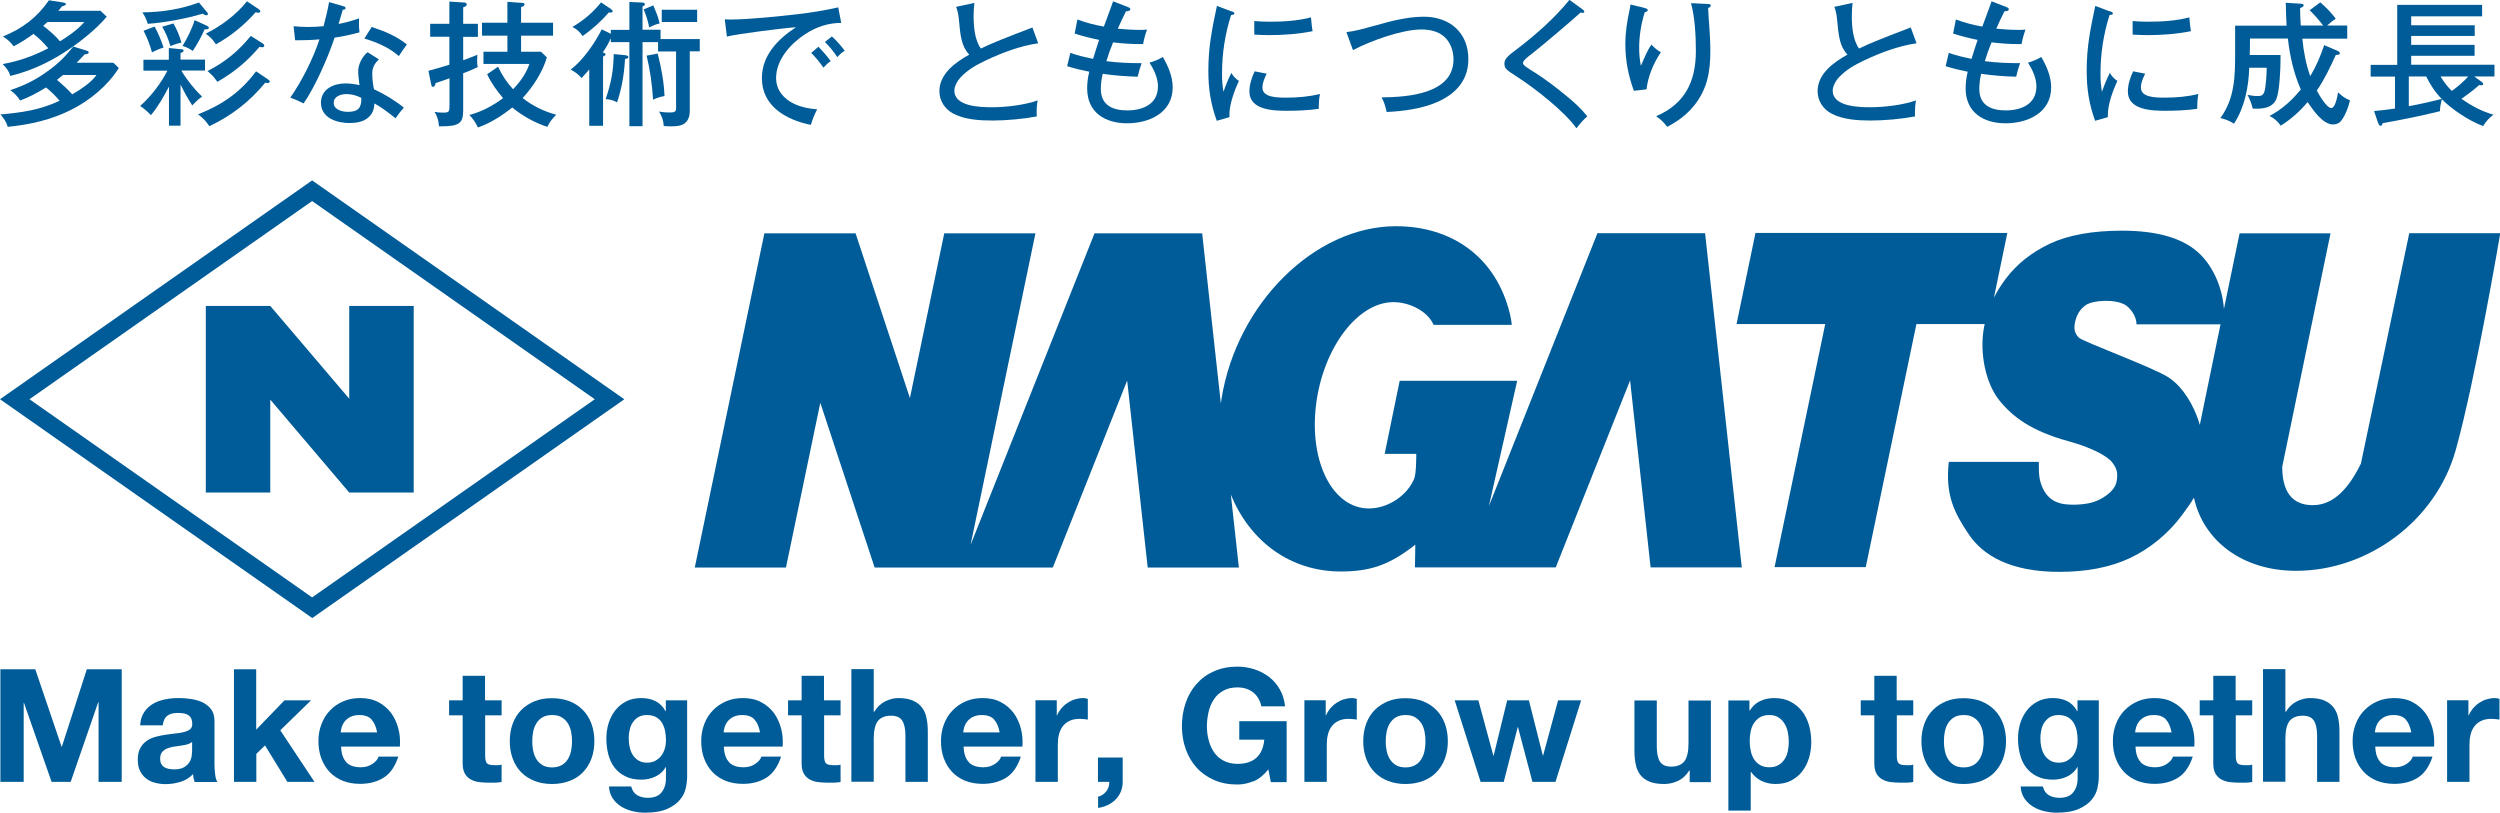
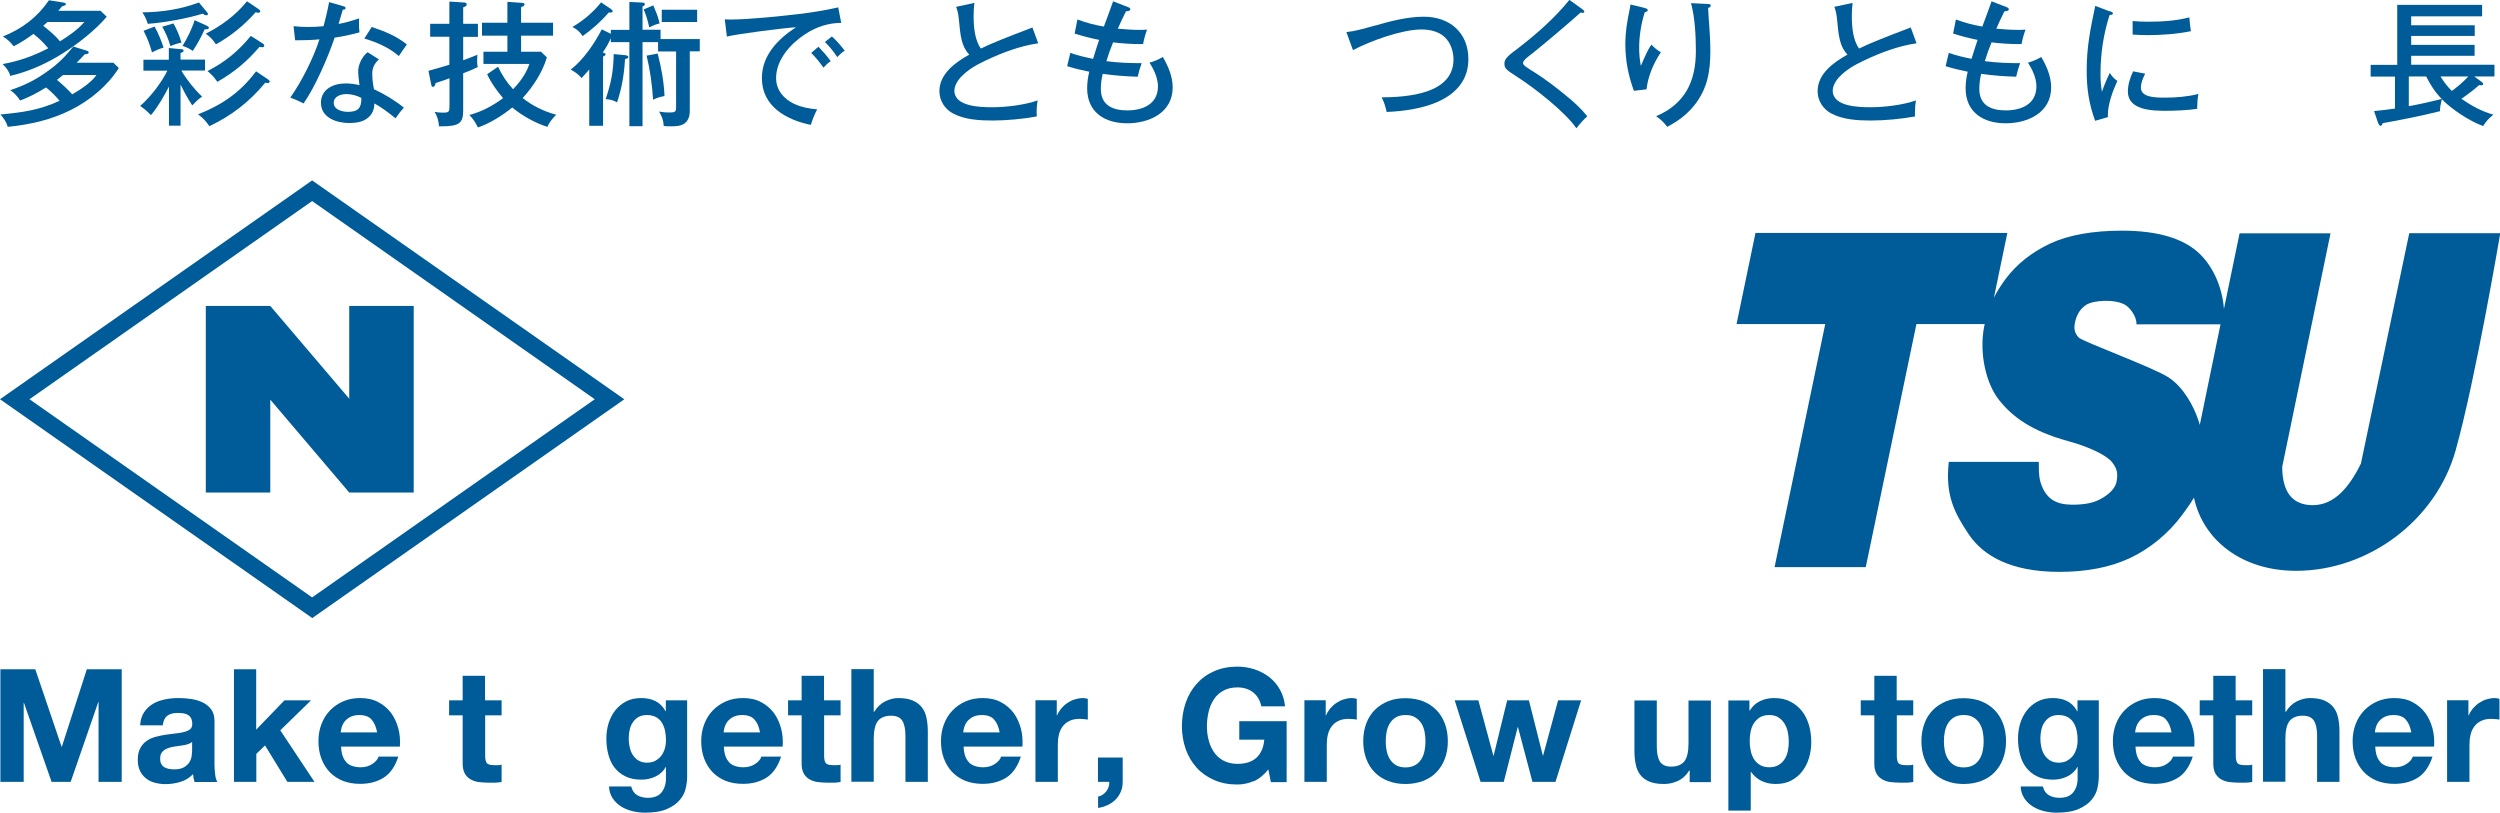
<svg xmlns="http://www.w3.org/2000/svg" id="_レイヤー_1" version="1.1" viewBox="0 0 189.99 61.76">
  <defs>
    <style>
      .st0 {
        fill: #005c98;
      }
    </style>
  </defs>
  <g>
    <g>
-       <path class="st0" d="M128.33,17.72h-6.93l-8.25,20.74,2.15-9.52h-8.93l-1.14,5.55h2.4c0,.34,0,1.54-.17,1.92-.54,1.26-1.98,2.23-3.43,2.23-2.74,0-4.54-3.51-4.02-7.84.52-4.33,3.15-7.84,5.89-7.84,1.17,0,2.58.65,3.05,1.73h5.94c-.02-.24-.06-.49-.13-.79-1.05-4.41-4.48-6.71-8.67-6.71-6.17,0-12.1,5.87-13.26,13.12-.02.12-.03.24-.05.36l-1.42-12.94h-8.18l-9.42,23.68,4.93-23.68h-6.93l-2.61,12.52-4.13-12.52h-6.93l-5.29,25.4h6.93l2.61-12.52,4.13,12.52h13.54l5.65-14.21,1.56,14.21h6.93l-.61-5.54c1.44,3.52,4.48,5.84,8.36,5.84,2.26,0,3.72-.51,5.66-2.04l-.03,1.73h10.7l5.65-14.21,1.56,14.21h6.93l-2.79-25.4h-1.25Z" />
      <path class="st0" d="M183.09,17.74l-3.67,17.49c-.9,1.83-2.04,3.16-3.66,3.16s-2.32-1.09-2.32-2.92l3.67-17.74h-6.91l-1.19,5.75c-.12-1.64-.82-3.19-1.81-4.16-1.21-1.19-3.19-1.79-5.93-1.79-2.24,0-4.07.33-5.47.98-1.4.66-2.54,1.56-3.39,2.7-.34.46-.64.93-.88,1.41l1.02-4.92h-19.14l-1.44,6.93h6.74l-3.85,18.47h6.93l3.85-18.47h5.19c-.02.08-.04.15-.05.23-.37,1.96.13,4.28,1.15,5.55,1.01,1.27,2.46,2.35,5.23,3.11,1.69.46,2.97,1.11,3.36,1.62s.42.83.35,1.36c-.08.61-.57,1.02-1.05,1.32-.61.37-1.18.49-2,.53-1.26.05-2.07-.21-2.57-1.23-.29-.63-.31-1.05-.31-2.02h-6.84c-.28,2.53.42,3.87,1.52,5.51s3.22,2.85,6.88,2.85c2.09,0,3.88-.35,5.37-1.05,1.5-.7,2.92-1.87,3.93-3.23.4-.54.7-.96.93-1.36.71,3.27,3.68,5.56,7.76,5.56,5.45,0,10.62-3.78,12.13-9.16,1.51-5.38,3.39-16.5,3.39-16.5h-6.9l-.02.02ZM167.19,32.33c-.03-.12-.07-.23-.11-.35-.36-1.11-1.13-2.53-2.25-3.28-1.11-.75-6.57-2.74-6.86-3.05-.33-.36-.36-.68-.29-1.08.1-.55.34-1.05.84-1.39.55-.37,2.18-.47,2.97-.02.39.22.91.92.87,1.49h6.39l-1.58,7.67h.02Z" />
    </g>
    <g>
      <path class="st0" d="M47.45,30.34l-23.72,16.63L0,30.34,23.72,13.71l23.72,16.63h.01ZM2.24,30.34c2.55,1.79,20.18,14.15,21.48,15.06,1.3-.91,18.93-13.27,21.48-15.06-2.55-1.79-20.18-14.15-21.48-15.06-1.3.91-18.93,13.27-21.48,15.06Z" />
      <polygon class="st0" points="26.54 23.25 26.54 30.3 20.54 23.25 20.54 23.25 15.64 23.25 15.64 37.43 20.54 37.43 20.54 30.37 26.54 37.43 31.44 37.43 31.44 23.25 26.54 23.25" />
    </g>
  </g>
  <g>
    <path class="st0" d="M2.68,50.86l2,5.89h.02l1.9-5.89h2.65v8.56h-1.76v-6.07h-.02l-2.1,6.07h-1.45l-2.1-6.01h-.02v6.01H.03v-8.56s2.65,0,2.65,0Z" />
    <path class="st0" d="M10.65,55.13c.02-.4.12-.73.3-1s.4-.48.67-.64.58-.27.92-.34.68-.1,1.03-.1c.31,0,.63.02.95.07s.61.13.88.26.48.31.65.53c.17.23.25.53.25.91v3.23c0,.28.02.55.05.8.03.26.09.45.17.58h-1.73c-.03-.1-.06-.19-.08-.29-.02-.1-.03-.2-.04-.31-.27.28-.59.48-.96.59s-.74.17-1.13.17c-.3,0-.57-.04-.83-.11s-.48-.18-.67-.34c-.19-.15-.34-.34-.45-.58-.11-.23-.16-.51-.16-.83,0-.35.06-.64.19-.87.12-.23.28-.41.48-.55s.42-.24.67-.31.51-.12.76-.16.51-.07.76-.1c.25-.02.47-.06.66-.11s.34-.12.46-.21c.11-.09.16-.23.16-.4,0-.18-.03-.33-.09-.44-.06-.11-.14-.19-.24-.25s-.22-.1-.35-.12-.27-.03-.43-.03c-.34,0-.6.07-.79.22-.19.14-.3.38-.34.72h-1.72ZM14.59,56.39c-.07.06-.16.11-.27.15-.11.04-.22.07-.35.09-.12.02-.25.04-.39.06s-.27.04-.41.06c-.13.02-.25.06-.38.1s-.23.09-.32.16-.17.15-.22.26c-.06.1-.08.24-.08.4,0,.15.03.28.08.38.06.1.13.19.23.25.1.06.21.1.34.13.13.02.26.04.4.04.34,0,.6-.06.78-.17.18-.11.32-.25.41-.4s.14-.31.16-.47.03-.29.03-.38v-.66Z" />
    <path class="st0" d="M19.47,50.86v4.59l2.15-2.23h2.02l-2.34,2.28,2.6,3.92h-2.06l-1.7-2.77-.66.64v2.13h-1.7v-8.56h1.7-.01Z" />
    <path class="st0" d="M26.32,57.94c.26.25.62.37,1.1.37.34,0,.64-.09.89-.26s.4-.35.46-.55h1.5c-.24.74-.61,1.28-1.1,1.59-.5.32-1.1.48-1.8.48-.49,0-.93-.08-1.32-.23-.39-.16-.72-.38-1-.67-.27-.29-.48-.63-.63-1.03-.15-.4-.22-.84-.22-1.32s.08-.89.23-1.29.37-.75.65-1.04.61-.52,1-.69.82-.25,1.29-.25c.53,0,.99.1,1.38.31.39.2.71.48.97.82.25.34.43.74.55,1.18s.15.9.12,1.38h-4.47c.02.55.16.95.42,1.2h-.02ZM28.24,54.68c-.2-.22-.51-.34-.93-.34-.27,0-.5.05-.68.14s-.32.21-.43.34c-.11.14-.18.28-.23.43-.04.15-.07.29-.08.41h2.77c-.08-.43-.22-.76-.43-.98h.01Z" />
    <path class="st0" d="M38.12,53.22v1.14h-1.25v3.07c0,.29.05.48.14.58.1.1.29.14.58.14.1,0,.19,0,.28,0s.17-.02.25-.04v1.32c-.14.02-.3.04-.48.05-.18,0-.35,0-.52,0-.26,0-.51-.02-.75-.05s-.44-.11-.62-.21-.32-.25-.43-.44c-.1-.19-.16-.44-.16-.76v-3.66h-1.03v-1.14h1.03v-1.86h1.7v1.86h1.26Z" />
-     <path class="st0" d="M38.97,54.98c.15-.4.37-.75.65-1.03.28-.28.62-.5,1.01-.66s.83-.23,1.32-.23.93.08,1.33.23c.4.16.73.38,1.01.66s.5.63.65,1.03c.15.4.23.85.23,1.35s-.08.94-.23,1.34c-.15.4-.37.74-.65,1.03s-.62.5-1.01.65c-.4.15-.84.23-1.33.23s-.93-.08-1.32-.23c-.39-.15-.73-.37-1.01-.65s-.5-.63-.65-1.03-.23-.85-.23-1.34.08-.95.23-1.35ZM40.52,57.06c.05.24.13.45.25.64s.27.34.46.45.43.17.72.17.53-.06.73-.17c.2-.11.35-.26.47-.45.12-.19.2-.4.25-.64.05-.24.07-.48.07-.73s-.02-.49-.07-.73c-.05-.24-.13-.45-.25-.64-.12-.18-.27-.33-.47-.45s-.44-.17-.73-.17-.53.06-.72.17-.35.27-.46.45c-.12.18-.2.4-.25.64-.05.24-.07.48-.07.73s.02.49.07.73Z" />
    <path class="st0" d="M52.12,59.88c-.07.32-.21.62-.44.89-.22.28-.55.51-.97.7-.42.19-.99.29-1.7.29-.3,0-.61-.04-.93-.11-.32-.08-.6-.19-.86-.35s-.48-.37-.65-.62c-.17-.25-.27-.55-.29-.91h1.69c.08.32.24.54.47.67s.5.19.8.19c.48,0,.83-.14,1.05-.43.22-.29.33-.65.32-1.09v-.82h-.02c-.18.33-.45.57-.79.73s-.7.23-1.07.23c-.46,0-.86-.08-1.2-.25-.34-.16-.61-.39-.83-.67s-.37-.62-.47-1-.15-.78-.15-1.21c0-.4.06-.79.17-1.16.12-.37.29-.7.51-.98.22-.28.5-.51.83-.68.33-.17.71-.25,1.15-.25.41,0,.77.08,1.07.23.31.15.57.41.77.77h.02v-.83h1.62v5.8c0,.25-.03.53-.1.85h0ZM49.79,57.82c.18-.1.34-.22.46-.38s.21-.34.27-.54.09-.42.09-.64c0-.25-.02-.5-.07-.73s-.13-.43-.24-.61-.26-.32-.44-.42-.42-.16-.7-.16c-.24,0-.45.05-.62.14s-.32.23-.43.39c-.12.16-.2.35-.25.56-.05.21-.08.43-.08.67s.02.45.07.67.12.42.23.59.25.32.43.43.4.17.66.17c.24,0,.45-.05.64-.14h-.02Z" />
    <path class="st0" d="M55.41,57.94c.26.25.62.37,1.1.37.34,0,.64-.09.89-.26s.4-.35.46-.55h1.5c-.24.74-.61,1.28-1.1,1.59-.5.32-1.1.48-1.8.48-.49,0-.93-.08-1.32-.23-.39-.16-.72-.38-1-.67-.27-.29-.48-.63-.63-1.03-.15-.4-.22-.84-.22-1.32s.08-.89.23-1.29c.15-.4.37-.75.65-1.04s.61-.52,1-.69.82-.25,1.29-.25c.53,0,.99.1,1.38.31.39.2.71.48.97.82.25.34.43.74.55,1.18s.15.9.12,1.38h-4.47c.02.55.16.95.42,1.2h-.02ZM57.34,54.68c-.2-.22-.51-.34-.93-.34-.27,0-.5.05-.68.14s-.32.21-.43.34c-.11.14-.18.28-.23.43-.04.15-.07.29-.08.41h2.77c-.08-.43-.22-.76-.43-.98h.01Z" />
    <path class="st0" d="M63.88,53.22v1.14h-1.25v3.07c0,.29.05.48.14.58.1.1.29.14.58.14.1,0,.19,0,.28,0s.17-.02.25-.04v1.32c-.14.02-.3.04-.48.05-.18,0-.35,0-.52,0-.26,0-.51-.02-.75-.05s-.44-.11-.62-.21-.32-.25-.43-.44c-.1-.19-.16-.44-.16-.76v-3.66h-1.03v-1.14h1.03v-1.86h1.7v1.86h1.26Z" />
    <path class="st0" d="M66.4,50.86v3.23h.04c.22-.36.49-.62.83-.79.34-.16.66-.25.98-.25.46,0,.83.06,1.12.19s.52.3.69.52.29.49.35.8c.07.32.1.67.1,1.05v3.81h-1.7v-3.5c0-.51-.08-.89-.24-1.15-.16-.25-.44-.38-.85-.38-.46,0-.8.14-1.01.41-.21.28-.31.73-.31,1.36v3.25h-1.7v-8.56h1.7,0Z" />
    <path class="st0" d="M73.63,57.94c.26.25.62.37,1.1.37.34,0,.64-.09.89-.26s.4-.35.46-.55h1.5c-.24.74-.61,1.28-1.1,1.59-.5.32-1.1.48-1.8.48-.49,0-.93-.08-1.32-.23-.39-.16-.72-.38-1-.67-.27-.29-.48-.63-.63-1.03-.15-.4-.22-.84-.22-1.32s.08-.89.23-1.29.37-.75.65-1.04.61-.52,1-.69.82-.25,1.29-.25c.53,0,.99.1,1.38.31.39.2.71.48.97.82.25.34.43.74.55,1.18s.15.9.12,1.38h-4.47c.02.55.16.95.42,1.2h-.02ZM75.55,54.68c-.2-.22-.51-.34-.93-.34-.27,0-.5.05-.68.14s-.32.21-.43.34c-.11.14-.18.28-.23.43-.04.15-.07.29-.08.41h2.77c-.08-.43-.22-.76-.43-.98h.01Z" />
    <path class="st0" d="M80.31,53.22v1.15h.02c.08-.19.19-.37.32-.53.14-.16.29-.3.47-.42s.36-.21.56-.27.41-.1.62-.1c.11,0,.24.02.37.06v1.58c-.08-.02-.18-.03-.29-.04-.11,0-.22-.02-.32-.02-.31,0-.58.05-.79.16-.22.1-.39.25-.52.43s-.23.39-.28.63c-.06.24-.08.5-.08.78v2.79h-1.7v-6.2s1.62,0,1.62,0Z" />
    <path class="st0" d="M85.32,57.58v1.85c0,.27-.05.52-.15.75s-.23.43-.4.59c-.17.17-.37.31-.59.41-.23.11-.47.18-.73.22v-.86c.12-.02.23-.07.34-.14.11-.07.2-.16.28-.26s.14-.21.18-.34c.04-.12.06-.25.05-.38h-.86v-1.85h1.88Z" />
    <path class="st0" d="M95.28,59.36c-.41.17-.82.26-1.24.26-.66,0-1.25-.11-1.77-.34s-.97-.54-1.33-.94c-.36-.4-.64-.87-.83-1.41s-.29-1.12-.29-1.75.1-1.23.29-1.78.47-1.03.83-1.43c.36-.41.8-.73,1.33-.96.52-.23,1.11-.35,1.77-.35.44,0,.87.07,1.28.2.41.13.78.33,1.12.58.33.26.61.57.82.95.22.38.35.81.4,1.29h-1.8c-.11-.48-.33-.84-.65-1.08s-.71-.36-1.16-.36c-.42,0-.78.08-1.08.25-.3.16-.54.38-.72.66s-.32.59-.4.94-.13.72-.13,1.09.04.71.13,1.05c.08.34.22.65.4.92.18.27.42.49.72.65s.66.25,1.08.25c.62,0,1.1-.16,1.44-.47.34-.32.54-.77.59-1.37h-1.9v-1.4h3.6v4.63h-1.2l-.19-.97c-.34.43-.71.73-1.12.91v-.02Z" />
    <path class="st0" d="M100.75,53.22v1.15h.02c.08-.19.19-.37.32-.53.14-.16.29-.3.47-.42s.36-.21.56-.27.41-.1.62-.1c.11,0,.24.02.37.06v1.58c-.08-.02-.18-.03-.29-.04-.11,0-.22-.02-.32-.02-.31,0-.58.05-.79.16-.22.1-.39.25-.52.43s-.23.39-.28.63c-.06.24-.08.5-.08.78v2.79h-1.7v-6.2s1.62,0,1.62,0Z" />
    <path class="st0" d="M103.83,54.98c.15-.4.37-.75.65-1.03s.62-.5,1.01-.66.83-.23,1.32-.23.93.08,1.33.23c.4.16.73.38,1.01.66s.5.63.65,1.03c.15.4.23.85.23,1.35s-.08.94-.23,1.34-.37.74-.65,1.03-.62.5-1.01.65c-.4.15-.84.23-1.33.23s-.93-.08-1.32-.23c-.39-.15-.73-.37-1.01-.65s-.5-.63-.65-1.03-.23-.85-.23-1.34.08-.95.23-1.35ZM105.38,57.06c.05.24.13.45.25.64s.27.34.46.45.43.17.72.17.53-.06.73-.17c.2-.11.35-.26.47-.45.12-.19.2-.4.25-.64.05-.24.07-.48.07-.73s-.02-.49-.07-.73c-.05-.24-.13-.45-.25-.64-.12-.18-.27-.33-.47-.45-.2-.12-.44-.17-.73-.17s-.53.06-.72.17-.35.27-.46.45c-.12.18-.2.4-.25.64-.05.24-.07.48-.07.73s.02.49.07.73Z" />
    <path class="st0" d="M116.46,59.42l-1.1-4.16h-.02l-1.06,4.16h-1.76l-1.97-6.2h1.8l1.14,4.21h.02l1.03-4.21h1.65l1.06,4.2h.02l1.14-4.2h1.75l-1.95,6.2h-1.75Z" />
    <path class="st0" d="M128.41,59.42v-.86h-.04c-.22.36-.5.62-.84.78s-.7.24-1.06.24c-.46,0-.83-.06-1.12-.18s-.52-.29-.69-.51c-.17-.22-.29-.49-.35-.8-.07-.32-.1-.67-.1-1.05v-3.81h1.7v3.5c0,.51.08.89.24,1.15.16.25.44.38.85.38.46,0,.8-.14,1.01-.41.21-.28.31-.73.31-1.36v-3.25h1.7v6.2h-1.62v-.02Z" />
    <path class="st0" d="M132.95,53.22v.79h.02c.21-.34.47-.58.79-.73.32-.15.67-.23,1.06-.23.49,0,.91.09,1.26.28.35.18.64.43.88.73.23.3.4.66.52,1.06.11.4.17.83.17,1.27s-.06.82-.17,1.2-.28.72-.51,1.02-.51.53-.85.71-.74.26-1.19.26c-.38,0-.74-.08-1.06-.23-.32-.16-.59-.39-.8-.69h-.02v2.94h-1.7v-8.37h1.62-.02ZM135.16,58.14c.19-.11.34-.26.46-.44.12-.18.2-.39.25-.63s.07-.48.07-.73-.03-.49-.08-.73c-.05-.24-.14-.45-.26-.64s-.27-.34-.46-.46-.42-.17-.69-.17-.51.06-.7.17c-.19.12-.34.27-.46.45-.12.18-.2.4-.25.64-.05.24-.07.49-.07.74s.03.49.08.73c.05.24.14.45.25.63.12.18.27.33.46.44s.42.17.7.17.51-.06.7-.17Z" />
    <path class="st0" d="M145.4,53.22v1.14h-1.25v3.07c0,.29.05.48.14.58.1.1.29.14.58.14.1,0,.19,0,.28,0s.17-.02.25-.04v1.32c-.14.02-.3.04-.48.05-.18,0-.35,0-.52,0-.26,0-.51-.02-.75-.05s-.44-.11-.62-.21-.32-.25-.43-.44c-.1-.19-.16-.44-.16-.76v-3.66h-1.03v-1.14h1.03v-1.86h1.7v1.86h1.26Z" />
    <path class="st0" d="M146.25,54.98c.15-.4.37-.75.65-1.03s.62-.5,1.01-.66.83-.23,1.32-.23.93.08,1.33.23c.4.16.73.38,1.01.66s.5.63.65,1.03c.15.4.23.85.23,1.35s-.08.94-.23,1.34-.37.74-.65,1.03-.62.5-1.01.65c-.4.15-.84.23-1.33.23s-.93-.08-1.32-.23c-.39-.15-.73-.37-1.01-.65s-.5-.63-.65-1.03-.23-.85-.23-1.34.08-.95.23-1.35ZM147.8,57.06c.05.24.13.45.25.64s.27.34.46.45.43.17.72.17.53-.06.73-.17c.2-.11.35-.26.47-.45.12-.19.2-.4.25-.64.05-.24.07-.48.07-.73s-.02-.49-.07-.73c-.05-.24-.13-.45-.25-.64-.12-.18-.27-.33-.47-.45s-.44-.17-.73-.17-.53.06-.72.17-.35.27-.46.45c-.12.18-.2.4-.25.64-.05.24-.07.48-.07.73s.02.49.07.73Z" />
    <path class="st0" d="M159.4,59.88c-.07.32-.21.62-.44.89-.22.28-.55.51-.97.7-.42.19-.99.29-1.7.29-.3,0-.61-.04-.93-.11-.32-.08-.6-.19-.86-.35s-.48-.37-.65-.62-.27-.55-.29-.91h1.69c.08.32.24.54.47.67s.5.19.8.19c.48,0,.83-.14,1.05-.43s.33-.65.32-1.09v-.82h-.02c-.18.33-.45.57-.79.73s-.7.23-1.07.23c-.46,0-.86-.08-1.2-.25-.34-.16-.61-.39-.83-.67s-.37-.62-.47-1-.15-.78-.15-1.21c0-.4.06-.79.17-1.16.12-.37.29-.7.51-.98s.5-.51.83-.68c.33-.17.71-.25,1.15-.25.41,0,.77.08,1.07.23.31.15.57.41.77.77h.02v-.83h1.62v5.8c0,.25-.03.53-.1.85h0ZM157.07,57.82c.18-.1.34-.22.46-.38.12-.16.21-.34.27-.54s.09-.42.09-.64c0-.25-.02-.5-.07-.73s-.13-.43-.24-.61-.26-.32-.44-.42c-.18-.1-.42-.16-.7-.16-.24,0-.45.05-.62.14s-.32.23-.43.39c-.12.16-.2.35-.25.56-.05.21-.08.43-.08.67s.02.45.07.67.12.42.23.59.25.32.43.43.4.17.66.17c.24,0,.45-.05.64-.14h-.02Z" />
    <path class="st0" d="M162.69,57.94c.26.25.62.37,1.1.37.34,0,.64-.09.89-.26s.4-.35.46-.55h1.5c-.24.74-.61,1.28-1.1,1.59-.5.32-1.1.48-1.8.48-.49,0-.93-.08-1.32-.23-.39-.16-.72-.38-1-.67-.27-.29-.48-.63-.63-1.03-.15-.4-.22-.84-.22-1.32s.08-.89.23-1.29.37-.75.65-1.04.61-.52,1-.69.82-.25,1.29-.25c.53,0,.99.1,1.38.31.39.2.71.48.97.82.25.34.43.74.55,1.18s.15.9.12,1.38h-4.47c.02.55.16.95.42,1.2h-.02ZM164.61,54.68c-.2-.22-.51-.34-.93-.34-.27,0-.5.05-.68.14s-.32.21-.43.34c-.11.14-.18.28-.23.43-.04.15-.07.29-.08.41h2.77c-.08-.43-.22-.76-.43-.98h0Z" />
    <path class="st0" d="M171.16,53.22v1.14h-1.25v3.07c0,.29.05.48.14.58.1.1.29.14.58.14.1,0,.19,0,.28,0s.17-.02.25-.04v1.32c-.14.02-.3.04-.48.05-.18,0-.35,0-.52,0-.26,0-.51-.02-.75-.05s-.44-.11-.62-.21-.32-.25-.43-.44c-.1-.19-.16-.44-.16-.76v-3.66h-1.03v-1.14h1.03v-1.86h1.7v1.86h1.26Z" />
    <path class="st0" d="M173.68,50.86v3.23h.04c.22-.36.49-.62.83-.79.34-.16.66-.25.98-.25.46,0,.83.06,1.12.19s.52.3.69.52.29.49.35.8c.07.32.1.67.1,1.05v3.81h-1.7v-3.5c0-.51-.08-.89-.24-1.15-.16-.25-.44-.38-.85-.38-.46,0-.8.14-1.01.41-.21.28-.31.73-.31,1.36v3.25h-1.7v-8.56h1.7Z" />
    <path class="st0" d="M180.91,57.94c.26.25.62.37,1.1.37.34,0,.64-.09.89-.26s.4-.35.46-.55h1.5c-.24.74-.61,1.28-1.1,1.59-.5.32-1.1.48-1.8.48-.49,0-.93-.08-1.32-.23-.39-.16-.72-.38-1-.67-.27-.29-.48-.63-.63-1.03-.15-.4-.22-.84-.22-1.32s.08-.89.23-1.29.37-.75.65-1.04.61-.52,1-.69.82-.25,1.29-.25c.53,0,.99.1,1.38.31.39.2.71.48.97.82.25.34.43.74.55,1.18s.15.9.12,1.38h-4.47c.02.55.16.95.42,1.2h-.02ZM182.83,54.68c-.2-.22-.51-.34-.93-.34-.27,0-.5.05-.68.14s-.32.21-.43.34c-.11.14-.18.28-.23.43-.04.15-.07.29-.08.41h2.77c-.08-.43-.22-.76-.43-.98h0Z" />
    <path class="st0" d="M187.59,53.22v1.15h.02c.08-.19.19-.37.32-.53.14-.16.29-.3.47-.42.18-.12.36-.21.56-.27s.41-.1.62-.1c.11,0,.24.02.37.06v1.58c-.08-.02-.18-.03-.29-.04-.11,0-.22-.02-.32-.02-.31,0-.58.05-.79.16-.22.1-.39.25-.52.43s-.23.39-.28.63c-.06.24-.08.5-.08.78v2.79h-1.7v-6.2s1.62,0,1.62,0Z" />
  </g>
  <g>
    <path class="st0" d="M3.49,6.65c-.62.39-1.27.73-1.96.99-.17-.28-.47-.61-.75-.79,1.05-.35,1.84-.73,2.74-1.37.89-.62,1.37-1.11,2.05-1.94l.96.29c.1.03.21.06.21.15,0,.12-.15.14-.31.15-.2.23-.4.43-.61.64h2.8l.41.4c-.86,1.36-2.18,2.44-3.61,3.17-1.53.77-3.13,1.13-4.83,1.3-.12-.4-.29-.63-.56-.94,1.69-.16,2.93-.32,4.5-1.04-.32-.38-.65-.71-1.04-1.02h0ZM2.53,2.58c-.5.37-.94.65-1.49.94-.24-.32-.48-.54-.82-.75C1.68,2.19,2.83,1.32,3.72.02l1.08.17c.06.01.21.04.21.12s-.11.12-.31.18c-.08.11-.16.22-.27.33h3.21l.47.45c-.82.99-2.25,2.11-3.35,2.79-1.23.78-2.57,1.37-3.98,1.71-.11-.4-.3-.61-.58-.9,1.27-.23,2.32-.61,3.47-1.2-.37-.43-.69-.76-1.14-1.1h0ZM6.41,1.67h-2.8c-.09.09-.22.19-.33.29.42.32.96.78,1.28,1.18.64-.4,1.36-.89,1.85-1.47ZM7.33,5.7h-2.54c-.15.12-.31.25-.46.37.38.32.83.73,1.16,1.1.6-.35,1.45-.89,1.84-1.47Z" />
    <path class="st0" d="M13.73,9.55h-.89v-2.97c-.39.75-.82,1.52-1.37,2.17-.27-.28-.5-.48-.82-.7.79-.68,1.61-1.75,2.07-2.68h-1.82v-.83h1.93v-.89l.93.09c.15,0,.19.04.19.11,0,.11-.14.15-.23.17v.51h1.86v.83h-1.8c.4.69,1,1.44,1.58,1.98-.32.22-.49.4-.75.67-.39-.61-.58-.96-.89-1.59v3.12h.01ZM15.12.19l.63.76c.04.05.05.07.05.11,0,.07-.04.1-.11.1-.05,0-.11,0-.29-.12-1.17.36-2.95.69-4.17.77-.1-.34-.22-.58-.41-.87,1.5-.02,2.89-.23,4.3-.75ZM11.75,2.02c.25.45.53,1.11.68,1.6-.34.09-.58.21-.88.36-.15-.55-.37-1.14-.64-1.64,0,0,.84-.32.84-.32ZM13.18,1.78c.27.46.46.94.61,1.46-.34.07-.52.13-.84.26-.16-.55-.34-.97-.62-1.47l.85-.25ZM15.77,1.99c.07.03.1.05.1.12,0,.11-.14.13-.32.12-.26.58-.55,1.12-.9,1.64-.24-.17-.5-.3-.78-.38.35-.55.73-1.33.92-1.96l.98.45h0ZM20.37,6.04c.06.04.13.09.13.16,0,.08-.09.11-.16.11-.06,0-.12-.01-.18-.03-1.19,1.45-2.56,2.51-4.25,3.31-.26-.39-.49-.63-.86-.9,1.85-.73,3.21-1.67,4.41-3.27l.92.62h0ZM19.66.7c.09.06.12.12.12.16,0,.08-.09.11-.16.11-.05,0-.13-.02-.19-.04-.89,1-1.86,1.79-3.02,2.44-.29-.42-.37-.5-.77-.81,1.2-.61,2.28-1.41,3.13-2.46l.88.59h.01ZM19.98,3.32c.08.05.1.08.1.15,0,.1-.07.12-.15.12-.07,0-.14,0-.21-.03-.96,1.13-1.92,1.92-3.2,2.66-.32-.44-.38-.49-.75-.82,1.36-.7,2.32-1.49,3.29-2.67l.92.58h0Z" />
    <path class="st0" d="M27.29,1.41c-.01.09-.01.19-.01.28,0,.34.01.58.04.77-.63.17-1.25.31-1.89.4-.49,1.47-1.48,3.75-2.36,5-.23-.12-.56-.28-1.01-.44.89-1.27,1.73-2.95,2.22-4.43-.49.05-1.07.07-1.57.07h-.28l-.12-1.07c.39.04.7.06,1.09.06s.8-.02,1.19-.06c.16-.61.31-1.21.42-1.83l1.11.32c.1.03.14.06.14.13,0,.09-.06.12-.21.13-.11.37-.24.79-.32,1.08.52-.09,1.05-.25,1.55-.42h.01ZM28.79,4.52c-.33.31-.5.62-.5,1.08,0,.41.05.78.13,1.18.78.36,1.61.86,2.27,1.4-.17.18-.38.45-.63.81-.62-.5-1.14-.88-1.61-1.13-.01.44-.14.79-.46,1.07-.38.33-.9.42-1.45.42-.96,0-2.15-.4-2.15-1.54,0-1.04.96-1.47,1.86-1.47.38,0,.7.05,1.07.13-.05-.36-.1-.8-.1-1.07,0-.48.32-1.15.72-1.43l.85.54h0ZM26.33,7.15c-.4,0-.97.16-.97.66,0,.54.66.69,1.09.69.78,0,1.03-.32,1.01-1.06-.35-.18-.74-.29-1.13-.29ZM30.92,3.38c-.24.33-.43.61-.61.88-.75-.65-1.67-1.05-2.62-1.33l.56-.88c.98.33,1.85.67,2.66,1.32h.01Z" />
    <path class="st0" d="M36.32,1.82v.98h-1.12v1.78c.36-.13.74-.28,1.08-.42,0,.11-.02.28-.02.42,0,.18,0,.34.05.52-.36.17-.74.33-1.11.47v2.84c0,.96-.32,1.19-1.67,1.19h-.17c-.02-.39-.12-.77-.34-1.1.23.04.41.06.65.06.48,0,.49-.07.49-.6v-2.01c-.27.1-.76.27-1.06.36,0,.1-.06.29-.2.29-.09,0-.11-.08-.13-.18l-.21-1.04c.53-.14,1.07-.3,1.59-.46v-2.13h-1.46v-.98h1.46V.12l1.12.07c.1.01.2.03.2.15,0,.13-.16.18-.27.22v1.25h1.12,0ZM41.12,3.94l.44.42c-.32,1.11-1.06,2.25-1.84,3.09.75.6,1.63,1.02,2.55,1.27-.28.29-.51.54-.67.92-.91-.28-1.93-.85-2.67-1.47-.79.63-1.65,1.18-2.61,1.52-.18-.38-.36-.65-.65-.95.96-.26,1.77-.7,2.56-1.28-.49-.6-.88-1.11-1.21-1.82l.83-.57c.31.65.65,1.18,1.14,1.71.51-.52,1.02-1.22,1.24-1.92h-3.49v-.93h1.82v-1.22h-1.93v-.98h1.93V.14l1.14.08c.08,0,.16.04.16.11,0,.12-.1.16-.26.21v1.19h2.43v.98h-2.43v1.22h1.52Z" />
    <path class="st0" d="M46.42,2.27h1.41V.15l.92.04c.19,0,.26.05.26.13,0,.06-.06.12-.18.17v1.77h1.37v.71h2.98v.93h-.76v4.57c0,.32-.1.67-.36.88-.29.24-.71.25-1.09.25-.27,0-.36,0-.53-.03-.02-.44-.13-.7-.35-1.09.26.05.52.07.79.07.42,0,.5-.06.5-.38V3.91h-1.37v-.71h-1.18v6.39h-1V3.2h-1.41v-.3c-.16.38-.37.74-.61,1.08l.07.03c.12.05.14.06.14.12,0,.09-.12.14-.19.17v5.26h-1.05v-4.28c-.19.23-.39.44-.58.65-.3-.32-.45-.43-.83-.64.93-.7,1.84-2.02,2.36-3.06l.69.34v-.31h0ZM46.44.7c.06.04.12.09.12.15,0,.07-.06.1-.12.1h-.06s-.08,0-.12,0c-.59.69-1.25,1.27-1.98,1.79-.25-.34-.4-.5-.78-.69.85-.5,1.56-1.1,2.18-1.87l.77.52h-.01ZM46.9,7.78c-.33-.18-.5-.21-.87-.25.42-1.26.58-2.07.61-3.42l.83.08c.15,0,.28.06.28.15,0,.11-.16.13-.25.14-.07,1.18-.23,2.16-.6,3.29h0ZM50.13,1.78c-.28.06-.53.17-.79.3-.12-.55-.21-.83-.42-1.37l.73-.3c.24.58.33.76.48,1.37ZM49.98,4.07c.27,1.02.48,2.18.52,3.23-.3.05-.6.14-.87.28-.07-1.13-.22-2.25-.49-3.35,0,0,.84-.16.84-.16ZM52.98,1.67h-2.69v-.93h2.69v.93Z" />
    <path class="st0" d="M55.65,1.48c1.24,0,3.66-.25,4.95-.4,1.05-.12,2.08-.29,3.1-.52l.23,1.18c-.96,0-1.88.29-2.73.85-1.11.72-2.22,1.94-2.22,3.34,0,.92.59,1.6,1.39,1.97.54.25,1.13.36,1.73.41-.21.4-.35.76-.48,1.18-1.87-.38-3.72-1.41-3.72-3.55,0-1.74,1.22-2.97,2.59-3.87-.85.05-4.5.51-5.25.71l-.16-1.31c.13,0,.39.02.59.02h-.02ZM63.13,4.65c-.2.12-.4.32-.55.49-.29-.41-.58-.77-.93-1.12l.55-.47c.27.28.72.78.93,1.1ZM64.19,3.86c-.22.12-.4.31-.56.48-.32-.47-.53-.74-.94-1.15l.53-.42c.31.26.74.76.98,1.09h-.01Z" />
    <path class="st0" d="M78.46,2.09l.44,1.2c-1.38.2-2.73.71-3.98,1.3-.77.37-1.35.69-1.94,1.31-.23.25-.45.65-.45.99,0,1.23,2.02,1.26,2.88,1.26,1.05,0,2.47-.17,3.45-.52-.06.31-.08.58-.08.89,0,.1,0,.22.01.33-1,.19-2.33.31-3.35.31s-2.11-.07-2.98-.52c-.65-.33-1.07-.98-1.07-1.71,0-1.33,1.23-2.2,2.27-2.78-.6-.62-.68-1.46-.79-2.67-.03-.34-.1-.69-.21-.96l1.39-.3c-.04.34-.06.63-.06,1,0,.8.08,1.82.55,2.47.86-.42,1.78-.78,3.92-1.6Z" />
    <path class="st0" d="M84.59.1l1.11.43c.13.05.2.09.2.17,0,.12-.11.14-.33.16-.21.4-.42.87-.62,1.32.54.05,1.09.09,1.63.09.19,0,.44,0,.59-.02-.13.36-.23.72-.3,1.1h-.24c-.69,0-1.37-.05-2.04-.13-.19.46-.36.93-.51,1.43.97.12,1.7.15,2.68.15-.12.33-.22.68-.3,1.03-.82-.02-1.78-.09-2.66-.22-.09.39-.14.75-.14,1.15,0,1.24.9,1.63,2.01,1.63,1.18,0,2.33-.47,2.33-1.83,0-.63-.31-1.28-.64-1.8.37-.1.68-.24,1.01-.43.41.7.75,1.49.75,2.31,0,1.93-1.78,2.73-3.46,2.73s-3.04-.82-3.04-2.66c0-.43.06-.85.16-1.26-.56-.11-1.13-.25-1.68-.42l.24-1.01c.58.2,1.13.33,1.73.45.15-.5.3-.96.46-1.44-.65-.13-1.23-.28-1.86-.48l.21-1.07c.7.26,1.28.41,2.01.54.35-.93.57-1.55.71-1.94v.02Z" />
-     <path class="st0" d="M93.58.85c.17.06.23.1.23.17s-.06.11-.25.12c-.46,1.43-.69,2.93-.69,4.44,0,.53.02.87.11,1.4.12-.38.41-1.09.6-1.44.15.27.33.44.57.61-.33.7-.72,1.78-.72,2.54,0,.07,0,.13.01.21l-.97.28c-.47-1.3-.64-2.43-.64-3.81,0-1.83.28-3.16.65-4.92l1.09.41h.01ZM96.26,5.61c-.16.33-.32.67-.32,1.05,0,.74,1.09.76,1.8.76.86,0,1.75-.07,2.57-.28-.06.32-.09.66-.09.99v.14c-.71.11-1.69.15-2.41.15-1.02,0-2.86-.05-2.86-1.46,0-.53.17-1.06.4-1.54l.92.18h-.01ZM96.45,1.65c1.07,0,2.15-.06,3.18-.33.03.37.08.83.12,1.05-1.09.22-2.22.3-3.33.3-.29,0-.77-.02-1.1-.04v-1.03c.37.03.74.05,1.12.05h0Z" />
    <path class="st0" d="M104.49,1.95c1.2-.35,2.48-.68,3.71-.68,1.97,0,3.39,1.2,3.39,3.23,0,1.57-.92,2.6-2.29,3.22-1.19.54-2.62.73-3.92.79-.09-.42-.18-.72-.38-1.11,1.93-.02,5.46-.24,5.46-2.89,0-.61-.22-1.27-.67-1.69-.47-.44-1.14-.58-1.77-.58-1.48,0-3.88.87-5.2,1.57l-.5-1.37c.64-.07,1.22-.23,2.17-.5h0Z" />
    <path class="st0" d="M120.26.71c.07.05.14.11.14.17s-.05.1-.12.1c-.04,0-.13-.02-.16-.03-.6.56-3.04,2.62-3.72,3.15-.15.11-.66.48-.66.68,0,.17.22.31.91.74.71.44,1.74,1.22,2.39,1.77.58.47,1.12.96,1.59,1.55-.3.26-.55.55-.83.91-.86-1.25-3.18-3.06-4.46-3.88-.91-.59-1.01-.66-1.01-1.06,0-.37.35-.63,1.07-1.17,1.39-1.07,2.77-2.29,3.87-3.65l.98.71h.01Z" />
    <path class="st0" d="M124.95.6c.16.04.27.07.27.17,0,.07-.04.11-.23.17-.27.87-.42,1.79-.42,2.7,0,.48.04.89.13,1.37.34-.81.55-1.27.8-1.62.23.24.43.42.72.58-.56.84-.98,1.82-1.09,2.82l-.96.11c-.42-1.13-.65-2.32-.65-3.52,0-.93.13-1.73.32-2.63.03-.13.05-.26.07-.41l1.03.25h.01ZM129.75.3c.16,0,.26.02.26.13s-.1.14-.2.17c.02.45.06,1.04.09,1.41.03.37.08,1.2.08,1.84,0,1.59-.22,2.91-1.24,4.18-.58.71-1.24,1.19-2.04,1.61-.3-.39-.44-.52-.84-.81,2.19-.93,3.02-2.64,3.02-4.95,0-1.13-.07-2.55-.37-3.64,0,0,1.24.06,1.24.06Z" />
    <path class="st0" d="M145.21,2.09l.44,1.2c-1.38.2-2.73.71-3.98,1.3-.77.37-1.35.69-1.94,1.31-.23.25-.45.65-.45.99,0,1.23,2.02,1.26,2.88,1.26,1.05,0,2.47-.17,3.45-.52-.06.31-.08.58-.08.89,0,.1,0,.22,0,.33-1,.19-2.33.31-3.35.31s-2.11-.07-2.98-.52c-.65-.33-1.07-.98-1.07-1.71,0-1.33,1.23-2.2,2.27-2.78-.6-.62-.68-1.46-.79-2.67-.03-.34-.1-.69-.21-.96l1.39-.3c-.04.34-.06.63-.06,1,0,.8.08,1.82.55,2.47.86-.42,1.78-.78,3.92-1.6Z" />
    <path class="st0" d="M151.35.1l1.11.43c.13.05.2.09.2.17,0,.12-.11.14-.33.16-.21.4-.42.87-.62,1.32.54.05,1.09.09,1.63.09.19,0,.44,0,.59-.02-.13.36-.23.72-.3,1.1h-.24c-.69,0-1.37-.05-2.04-.13-.19.46-.36.93-.51,1.43.97.12,1.7.15,2.68.15-.12.33-.22.68-.3,1.03-.82-.02-1.78-.09-2.66-.22-.09.39-.14.75-.14,1.15,0,1.24.9,1.63,2.01,1.63,1.18,0,2.33-.47,2.33-1.83,0-.63-.31-1.28-.64-1.8.37-.1.68-.24,1.01-.43.41.7.75,1.49.75,2.31,0,1.93-1.78,2.73-3.46,2.73s-3.04-.82-3.04-2.66c0-.43.06-.85.16-1.26-.56-.11-1.13-.25-1.68-.42l.24-1.01c.58.2,1.13.33,1.73.45.15-.5.3-.96.46-1.44-.65-.13-1.23-.28-1.86-.48l.21-1.07c.7.26,1.28.41,2.01.54.35-.93.57-1.55.71-1.94v.02Z" />
    <path class="st0" d="M160.34.85c.17.06.23.1.23.17s-.06.11-.25.12c-.46,1.43-.69,2.93-.69,4.44,0,.53.02.87.11,1.4.12-.38.41-1.09.6-1.44.15.27.33.44.57.61-.33.7-.72,1.78-.72,2.54,0,.07,0,.13,0,.21l-.97.28c-.47-1.3-.64-2.43-.64-3.81,0-1.83.28-3.16.65-4.92l1.09.41h.01ZM163.02,5.61c-.16.33-.32.67-.32,1.05,0,.74,1.09.76,1.8.76.86,0,1.75-.07,2.57-.28-.06.32-.09.66-.09.99v.14c-.71.11-1.69.15-2.41.15-1.02,0-2.86-.05-2.86-1.46,0-.53.17-1.06.4-1.54l.92.18h0ZM163.2,1.65c1.07,0,2.15-.06,3.18-.33.03.37.08.83.12,1.05-1.09.22-2.22.3-3.33.3-.29,0-.77-.02-1.1-.04v-1.03c.37.03.74.05,1.12.05h.01Z" />
-     <path class="st0" d="M175.55.76l.78-.58c.43.36.85.8,1.18,1.24-.21.13-.48.35-.66.52h1.53v1h-3.41c.09.96.27,1.93.6,2.85.48-.82.75-1.46,1.06-2.36l1.05.45c.07.03.14.1.14.17,0,.09-.13.12-.31.13-.46,1-.82,1.78-1.44,2.7.15.3.74,1.33,1.1,1.33.31,0,.48-.94.51-1.19.31.28.52.45.91.61-.12.5-.33,1.1-.65,1.52-.15.21-.37.31-.64.31-.77,0-1.53-1.11-1.93-1.7-.59.7-1.26,1.3-2.04,1.79-.25-.34-.48-.55-.85-.74.93-.49,1.71-1.19,2.37-2.01-.54-1.25-.83-2.52-.98-3.87h-2.88c0,.41,0,.84-.02,1.25h2.34c0,.12,0,.24,0,.36,0,.7-.07,2.35-.31,2.97-.26.63-.89.75-1.5.75h-.3c-.06-.29-.25-.8-.4-1.05.25.05.51.09.77.09.3,0,.43-.07.52-.36.11-.34.17-1.4.17-1.79h-1.33c-.03,1.41-.36,3.07-1.16,4.25-.32-.21-.66-.35-1.03-.43,1.09-1.48,1.12-3.18,1.12-4.89V1.95h3.91c-.03-.6-.05-1.17-.06-1.74l1.12.07c.14,0,.24.04.24.13,0,.08-.1.14-.27.2,0,.48.02.89.05,1.33h1.7c-.26-.35-.73-.89-1.05-1.19h.04Z" />
    <path class="st0" d="M189.48,8.72c-.33.26-.55.5-.77.86-1.03-.37-2.39-1.27-3.14-2.04-.06.23-.16.69-.14.91-1.44.36-2.9.65-4.35.91-.06.15-.09.2-.16.2-.11,0-.16-.14-.2-.23l-.3-.89c.53-.05,1.06-.11,1.59-.19v-2.43h-1.85v-.89h2.02V.37h6.45v.87h-5.39v.68h4.83v.81h-4.83v.68h4.82v.83h-4.82v.68h6.33v.89h-1.54l.55.4c.1.07.13.12.13.17,0,.09-.07.1-.13.1s-.14,0-.17-.02c-.42.38-.88.72-1.35,1.05.73.51,1.57.97,2.42,1.2h0ZM183.06,5.81v2.26c.83-.15,1.66-.34,2.5-.55-.49-.5-.87-1.08-1.18-1.71h-1.32ZM187.59,5.81h-2.12c.24.4.52.77.86,1.1.43-.31.9-.71,1.25-1.1h0Z" />
  </g>
</svg>